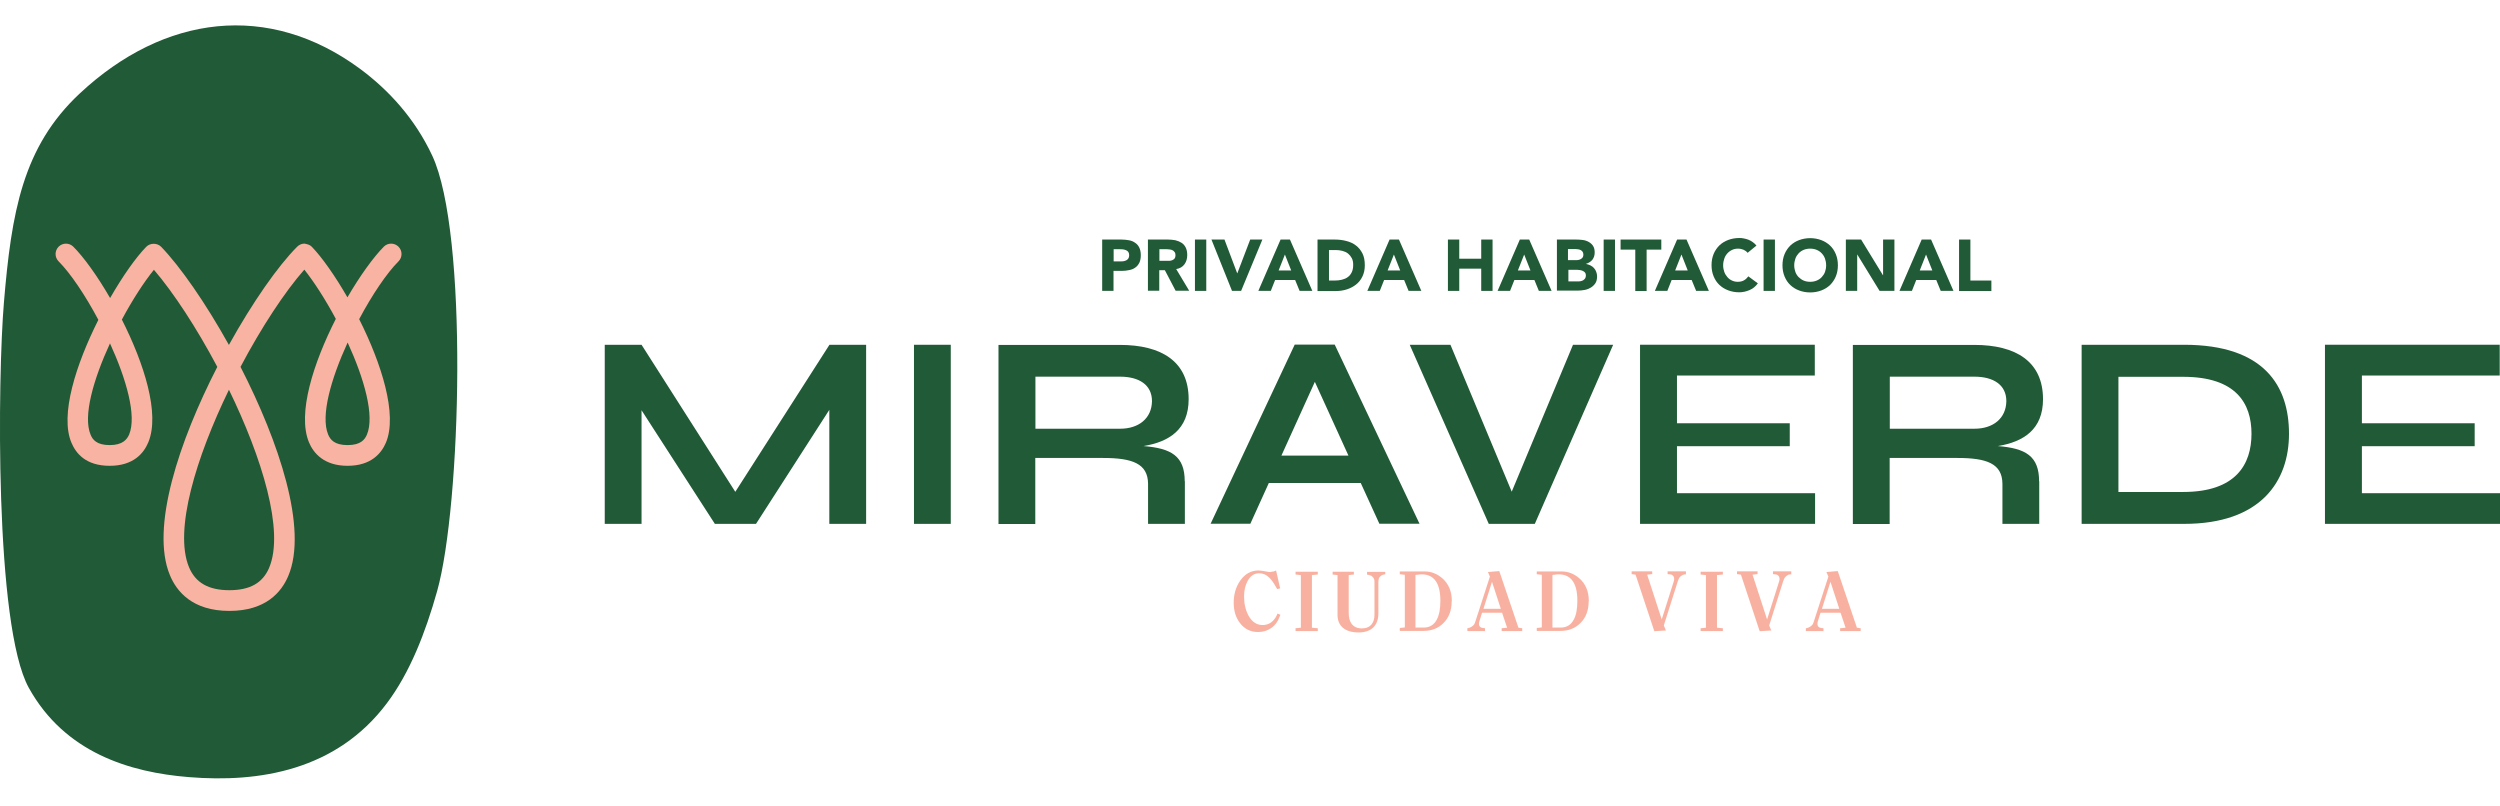
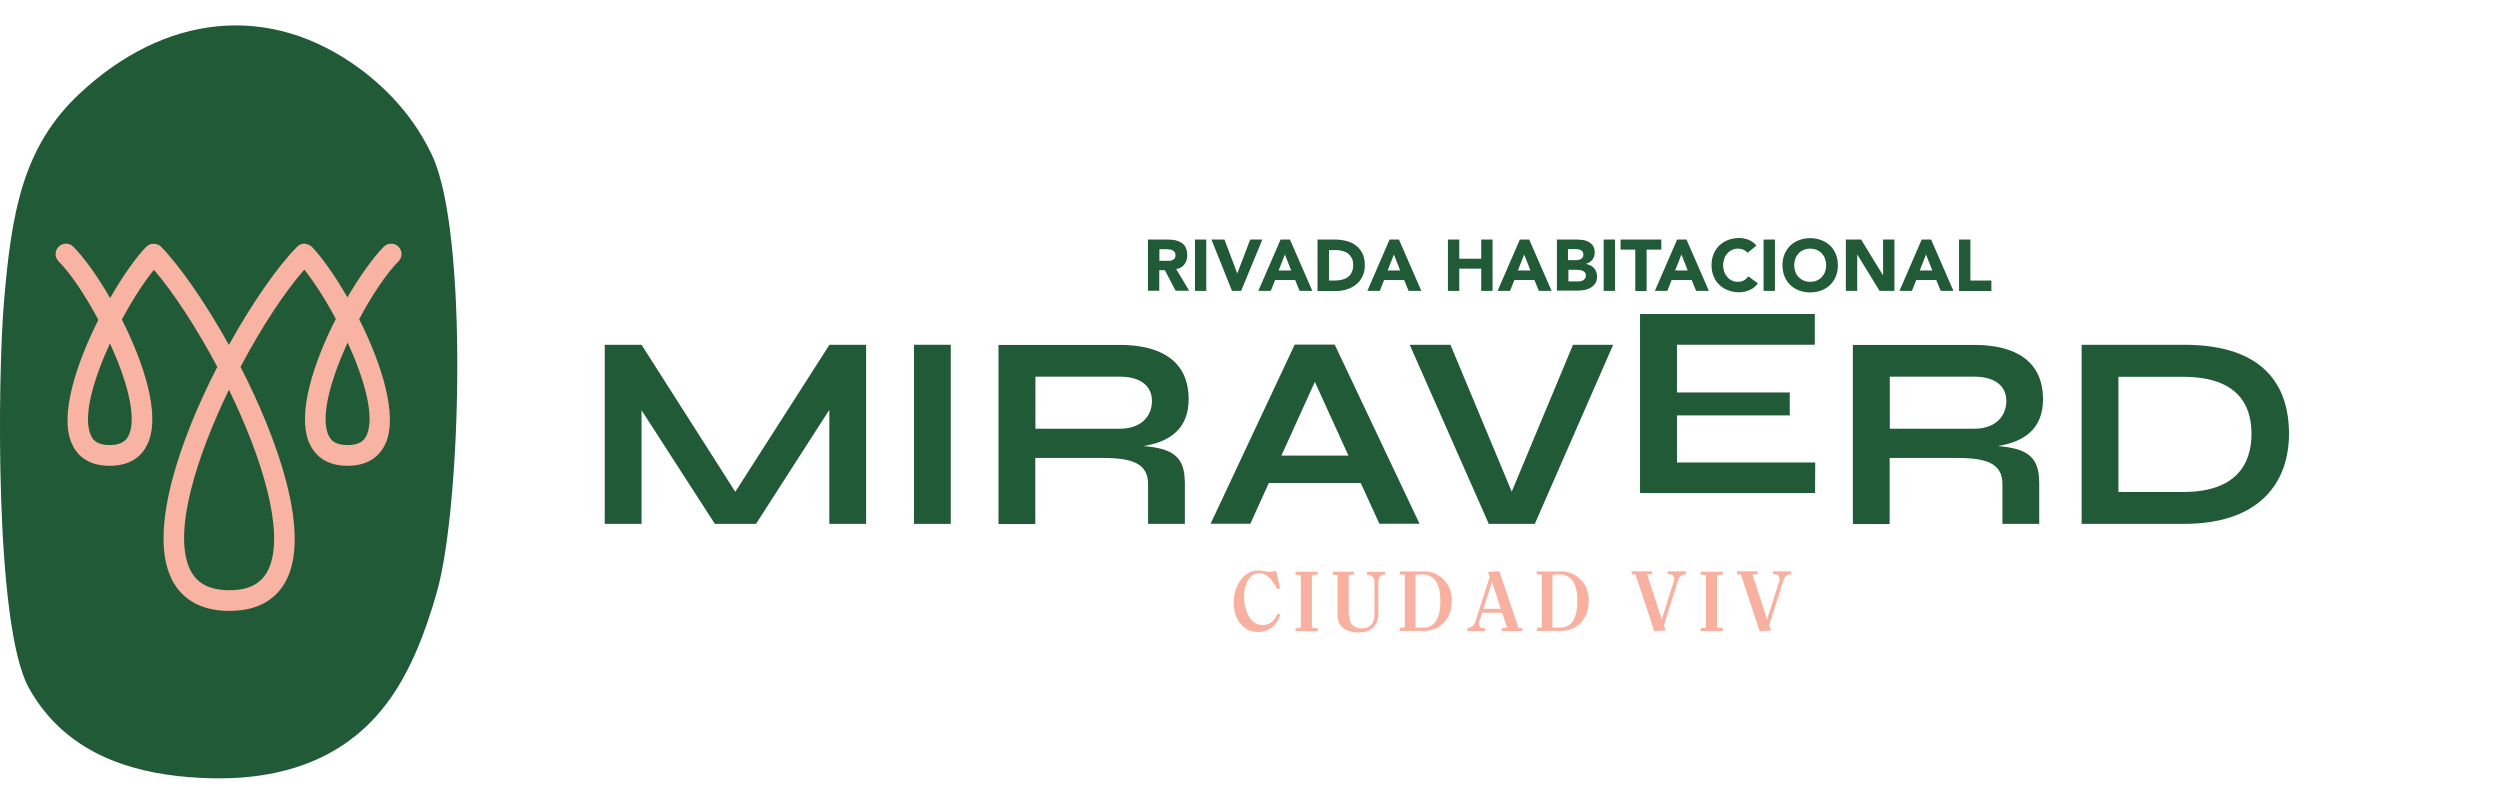
<svg xmlns="http://www.w3.org/2000/svg" id="Capa_3" data-name="Capa 3" viewBox="0 0 178.67 57.63">
  <defs>
    <style>
      .cls-1 {
        fill: #f8b1a1;
      }

      .cls-2 {
        fill: #f8b3a2;
      }

      .cls-3 {
        fill: #215a36;
      }
    </style>
  </defs>
  <g>
    <path class="cls-3" d="m61.9,24.64v12.8h-2.63v-8.15l-5.24,8.15h-2.94l-5.24-8.12v8.12h-2.63v-12.8h2.63l6.7,10.51,6.73-10.51h2.63Z" />
    <path class="cls-3" d="m67.95,24.64v12.8h-2.63v-12.8h2.63Z" />
    <path class="cls-3" d="m84.68,34.39v3.05h-2.63v-2.86c-.01-1.46-1.14-1.85-3.22-1.85h-4.84v4.72h-2.63v-12.8h8.68c2.96,0,4.91,1.18,4.91,3.88,0,2.16-1.39,3.05-3.23,3.35,1.99.16,2.95.71,2.95,2.52Zm-4.63-3.75c1.34,0,2.26-.74,2.28-1.97,0-1.17-.93-1.75-2.28-1.75h-6.05v3.72h6.05Z" />
    <path class="cls-3" d="m97.26,34.52h-6.58l-1.32,2.91h-2.84l6.01-12.8h2.86l6.06,12.8h-2.87l-1.33-2.91Zm-.89-1.96l-2.4-5.27-2.39,5.27h4.79Z" />
    <path class="cls-3" d="m115.29,24.64l-5.6,12.8h-3.29l-5.65-12.8h2.91l4.38,10.5,4.38-10.5h2.86Z" />
-     <path class="cls-3" d="m129.72,35.24v2.2h-12.51v-12.8h12.49v2.2h-9.85v3.41h8.06v1.64h-8.06v3.36h9.88Z" />
+     <path class="cls-3" d="m129.72,35.24h-12.51v-12.8h12.49v2.2h-9.85v3.41h8.06v1.64h-8.06v3.36h9.88Z" />
    <path class="cls-3" d="m145.74,34.39v3.05h-2.63v-2.86c-.01-1.46-1.14-1.85-3.22-1.85h-4.84v4.72h-2.63v-12.8h8.68c2.96,0,4.91,1.18,4.91,3.88,0,2.16-1.39,3.05-3.23,3.35,1.99.16,2.95.71,2.95,2.52Zm-4.63-3.75c1.34,0,2.26-.74,2.28-1.97,0-1.17-.93-1.75-2.28-1.75h-6.05v3.72h6.05Z" />
    <path class="cls-3" d="m163.59,31c0,3.39-2,6.44-7.5,6.44h-7.32v-12.8h7.32c5.76,0,7.5,2.97,7.5,6.36Zm-2.68,0c0-2.17-1.1-4.07-4.88-4.07h-4.63v8.23h4.63c3.78,0,4.88-1.99,4.88-4.16Z" />
-     <path class="cls-3" d="m178.67,35.24v2.2h-12.51v-12.8h12.49v2.2h-9.85v3.41h8.06v1.64h-8.06v3.36h9.88Z" />
  </g>
  <g>
-     <path class="cls-3" d="m78.78,17.12h1.36c.19,0,.37.02.54.05s.32.09.44.18c.13.08.23.2.3.34.07.14.11.32.11.54s-.03.39-.1.54c-.07.14-.16.26-.29.35-.12.09-.26.15-.43.18-.17.04-.35.06-.54.06h-.59v1.43h-.81v-3.67Zm.81,1.56h.54c.07,0,.14,0,.21-.02s.13-.04.18-.07c.05-.03.1-.08.13-.13s.05-.13.05-.22c0-.09-.02-.17-.06-.23s-.1-.1-.17-.13c-.07-.03-.14-.05-.23-.06-.08,0-.16-.01-.24-.01h-.41v.87Z" />
    <path class="cls-3" d="m82.05,17.12h1.42c.19,0,.36.02.53.05.17.04.31.1.44.18.13.08.23.2.3.34s.11.32.11.54c0,.26-.07.48-.2.66s-.33.3-.59.34l.93,1.55h-.97l-.77-1.47h-.4v1.47h-.81v-3.67Zm.81,1.52h.48c.07,0,.15,0,.23,0,.08,0,.15-.02.22-.05.07-.03.12-.07.16-.12.04-.06.06-.13.06-.23,0-.09-.02-.17-.06-.22-.04-.06-.09-.1-.14-.13s-.13-.05-.2-.06c-.08-.01-.15-.02-.22-.02h-.53v.84Z" />
    <path class="cls-3" d="m85.4,17.12h.81v3.67h-.81v-3.67Z" />
    <path class="cls-3" d="m86.59,17.12h.92l.91,2.41h.01l.92-2.41h.87l-1.52,3.67h-.65l-1.47-3.67Z" />
    <path class="cls-3" d="m91.52,17.12h.67l1.6,3.67h-.91l-.32-.78h-1.43l-.31.78h-.89l1.59-3.67Zm.31,1.07l-.45,1.14h.9l-.45-1.14Z" />
    <path class="cls-3" d="m94.16,17.12h1.21c.29,0,.57.03.84.1s.5.17.69.32c.2.15.35.34.47.57.12.24.17.52.17.86,0,.3-.06.56-.17.79-.11.23-.26.42-.45.57s-.41.27-.66.35c-.25.08-.51.12-.78.12h-1.32v-3.67Zm.81,2.93h.42c.19,0,.36-.02.52-.06.16-.04.3-.1.42-.19.12-.09.21-.2.28-.35.07-.14.1-.32.1-.53,0-.18-.03-.34-.1-.47s-.16-.24-.27-.33c-.11-.09-.25-.15-.4-.19s-.32-.06-.48-.06h-.48v2.18Z" />
    <path class="cls-3" d="m99.31,17.12h.67l1.6,3.67h-.91l-.32-.78h-1.43l-.31.78h-.89l1.59-3.67Zm.31,1.07l-.45,1.14h.9l-.45-1.14Z" />
    <path class="cls-3" d="m103.48,17.12h.81v1.37h1.57v-1.37h.81v3.67h-.81v-1.59h-1.57v1.59h-.81v-3.67Z" />
    <path class="cls-3" d="m108.62,17.12h.67l1.6,3.67h-.91l-.32-.78h-1.43l-.31.78h-.89l1.59-3.67Zm.31,1.07l-.45,1.14h.9l-.45-1.14Z" />
    <path class="cls-3" d="m111.26,17.12h1.37c.16,0,.32.01.48.03.16.02.31.07.43.14.13.07.23.16.31.28.08.12.12.28.12.48s-.06.38-.17.52c-.12.14-.27.23-.46.29h0c.12.03.23.06.33.11s.18.11.25.19c.07.08.13.17.16.27.04.1.06.21.06.33,0,.19-.04.36-.12.48s-.19.23-.32.31-.28.14-.44.17c-.16.03-.33.05-.49.05h-1.5v-3.67Zm.81,1.47h.59c.06,0,.12,0,.18-.02.06-.01.11-.04.16-.07.05-.03.09-.07.12-.12.03-.05.04-.11.04-.19,0-.08-.02-.14-.05-.19-.03-.05-.08-.09-.13-.12-.05-.03-.11-.05-.18-.06-.07-.01-.13-.02-.19-.02h-.55v.78Zm0,1.52h.73c.06,0,.12,0,.19-.02.06-.01.12-.04.17-.07.05-.03.09-.08.13-.13.03-.06.05-.12.05-.2,0-.09-.02-.16-.06-.21-.04-.05-.1-.09-.16-.12-.07-.03-.14-.05-.21-.06-.08,0-.15-.02-.21-.02h-.61v.84Z" />
    <path class="cls-3" d="m114.61,17.12h.81v3.67h-.81v-3.67Z" />
    <path class="cls-3" d="m116.87,17.84h-1.05v-.72h2.91v.72h-1.05v2.96h-.81v-2.96Z" />
    <path class="cls-3" d="m119.86,17.12h.67l1.6,3.67h-.91l-.32-.78h-1.43l-.31.78h-.89l1.59-3.67Zm.31,1.07l-.45,1.14h.9l-.45-1.14Z" />
    <path class="cls-3" d="m124.9,18.07c-.08-.1-.18-.17-.29-.22-.12-.05-.25-.08-.4-.08s-.29.03-.42.09-.24.14-.34.25c-.1.11-.17.23-.22.38-.05.14-.08.3-.08.47s.03.33.08.47.13.27.22.37c.09.11.2.19.33.25.13.06.26.09.41.09.17,0,.31-.03.44-.1.13-.07.23-.17.32-.29l.68.5c-.16.22-.35.38-.59.48-.24.1-.48.16-.74.16-.29,0-.55-.05-.79-.14-.24-.09-.45-.22-.63-.39-.18-.17-.31-.37-.41-.61s-.15-.51-.15-.8.05-.56.15-.8.24-.44.41-.61c.18-.17.39-.3.63-.39.24-.09.51-.14.79-.14.1,0,.21,0,.32.03.11.02.22.05.33.09s.21.1.31.17.19.15.27.25l-.62.51Z" />
    <path class="cls-3" d="m126.04,17.12h.81v3.67h-.81v-3.67Z" />
    <path class="cls-3" d="m127.39,18.96c0-.29.05-.56.15-.8s.24-.44.41-.61c.18-.17.39-.3.63-.39.24-.09.51-.14.79-.14s.55.05.79.14c.24.09.45.22.63.39.18.17.31.37.41.61s.15.51.15.8-.05.56-.15.8-.24.44-.41.61c-.18.17-.39.3-.63.39-.24.09-.51.14-.79.14s-.55-.05-.79-.14c-.24-.09-.45-.22-.63-.39-.18-.17-.31-.37-.41-.61s-.15-.51-.15-.8Zm.84,0c0,.17.03.33.08.47s.13.27.23.37.22.19.36.25.3.09.47.09.33-.03.47-.09.26-.14.36-.25.18-.23.23-.37c.05-.14.08-.3.08-.47s-.03-.33-.08-.47c-.05-.15-.13-.27-.23-.38-.1-.11-.22-.19-.36-.25s-.3-.09-.47-.09-.33.03-.47.09-.26.14-.36.25c-.1.11-.18.23-.23.38-.05.14-.08.3-.08.47Z" />
    <path class="cls-3" d="m131.91,17.12h1.1l1.56,2.55h.01v-2.55h.81v3.67h-1.06l-1.6-2.61h0v2.61h-.81v-3.67Z" />
    <path class="cls-3" d="m137.34,17.12h.67l1.6,3.67h-.91l-.32-.78h-1.43l-.31.78h-.89l1.59-3.67Zm.31,1.07l-.45,1.14h.9l-.45-1.14Z" />
    <path class="cls-3" d="m140.01,17.12h.81v2.93h1.5v.75h-2.31v-3.67Z" />
  </g>
  <path class="cls-3" d="m2.06,49.16h0c2.57,4.63,7.2,6.04,11.45,6.38,5.02.41,10.53-.48,14.13-5.27,1.66-2.2,2.77-5.07,3.6-8.02,1.72-6.12,2.24-25.6-.35-31.13-1.25-2.67-3.13-4.7-5.17-6.21C19.2.11,11.74,1.04,5.7,6.68,1.61,10.5.82,15.18.28,21.62c-.44,5.22-.68,23.1,1.78,27.54Z" />
  <path class="cls-2" d="m16.39,43.66c-2.64,0-3.77-1.39-4.25-2.56-1.4-3.38.66-9.57,3.39-14.88-1.48-2.79-3.13-5.31-4.53-6.94-.72.89-1.54,2.16-2.29,3.56,1.58,3.12,2.74,6.73,1.89,8.77-.32.77-1.05,1.68-2.76,1.68s-2.41-.89-2.73-1.64c-.85-1.99.33-5.63,1.92-8.79-.94-1.77-2-3.34-2.84-4.18-.29-.29-.29-.76,0-1.05.29-.29.76-.29,1.05,0,.75.75,1.71,2.08,2.63,3.67.9-1.57,1.84-2.9,2.58-3.66.28-.29.79-.29,1.07,0,1.37,1.42,3.17,4.01,4.84,7.01,1.69-3.05,3.52-5.66,4.88-7.02.14-.14.33-.22.52-.22.2.04.39.08.53.23.72.75,1.65,2.06,2.54,3.61.91-1.56,1.86-2.87,2.6-3.62.29-.29.76-.29,1.05,0,.29.29.29.76,0,1.05-.83.83-1.88,2.38-2.81,4.13,1.59,3.16,2.76,6.82,1.91,8.83-.32.75-1.05,1.65-2.74,1.65s-2.44-.91-2.76-1.68c-.85-2.06.33-5.69,1.92-8.82-.74-1.38-1.55-2.64-2.25-3.52-1.4,1.59-3.07,4.13-4.56,6.95,2.75,5.36,4.84,11.59,3.41,14.95-.48,1.14-1.6,2.49-4.2,2.49Zm-.03-15.8c-2.33,4.8-3.95,10.04-2.85,12.68.46,1.11,1.4,1.64,2.88,1.64s2.38-.52,2.84-1.59c1.12-2.63-.51-7.89-2.87-12.74Zm8.48-3.37c-1.18,2.57-1.94,5.23-1.39,6.56.15.36.44.76,1.39.76s1.23-.4,1.38-.74c.57-1.34-.19-4.01-1.37-6.58Zm-16.98.05c-1.18,2.57-1.95,5.21-1.38,6.54.14.34.43.73,1.36.73s1.24-.41,1.39-.76c.55-1.32-.2-3.96-1.37-6.51Z" />
  <g>
    <path class="cls-1" d="m91.51,43.92l-.06.16c-.12.34-.32.61-.59.8-.27.19-.59.29-.94.29-.54,0-.98-.21-1.3-.64-.3-.39-.45-.87-.45-1.45,0-.62.16-1.15.47-1.59.34-.48.77-.72,1.31-.72.1,0,.3.03.59.08.12.03.2.04.24.03.13-.02.21-.03.24-.04.03,0,.09-.03.18-.07l.29,1.28-.21.05-.08-.13c-.18-.33-.35-.56-.5-.7-.21-.2-.44-.3-.71-.3-.35,0-.62.18-.82.54-.17.31-.26.68-.26,1.11,0,.53.11.99.32,1.38.25.45.59.67,1.01.67.22,0,.42-.06.59-.18.17-.12.31-.29.41-.5l.06-.14.19.08Z" />
    <path class="cls-1" d="m94.18,45.1h-1.59v-.2l.38-.04v-3.76l-.38-.04v-.2h1.59v.2l-.42.04v3.76l.42.04v.2Z" />
    <path class="cls-1" d="m99,41.05c-.05,0-.11,0-.17.03s-.11.04-.15.08c-.07.06-.12.13-.14.2-.02.07-.03.17-.03.29v2.19c0,.4-.11.72-.32.96-.24.26-.61.4-1.09.4s-.86-.11-1.12-.33c-.26-.22-.39-.53-.39-.92v-2.85l-.35-.04v-.2h1.52v.2l-.37.04v2.69c0,.33.06.58.19.77.16.23.41.35.75.35.31,0,.54-.1.7-.3.14-.17.2-.41.2-.69v-2.27c0-.11,0-.2-.03-.26-.02-.06-.06-.13-.13-.19-.03-.03-.09-.07-.17-.09-.08-.03-.14-.04-.2-.04v-.2h1.3v.2Z" />
    <path class="cls-1" d="m103.75,42.96c0,.65-.19,1.17-.58,1.56-.37.38-.85.57-1.44.57h-1.69v-.21l.36-.04v-3.76l-.36-.04v-.2h1.79c.45,0,.86.16,1.23.47.47.4.7.95.7,1.65Zm-.81-.03c0-.67-.13-1.16-.38-1.47-.22-.27-.53-.41-.93-.41-.08,0-.2,0-.37.03-.02,0-.06,0-.1.01v3.76h.6c.41,0,.72-.19.92-.56.18-.33.26-.78.26-1.36Z" />
    <path class="cls-1" d="m108.8,45.1h-1.48v-.2l.39-.04-.36-1.07h-1.43l-.18.58c-.03.07-.04.14-.04.21,0,.05,0,.1.03.15.02.04.05.08.09.1.04.03.12.05.23.06.02,0,.04,0,.08.01v.2h-1.26v-.2c.1-.01.2-.05.29-.1.09-.06.15-.11.19-.17s.07-.14.1-.24l1.03-3.18-.14-.33.81-.07,1.37,4.05.27.04v.2Zm-1.54-1.59l-.63-1.93-.61,1.93h1.24Z" />
    <path class="cls-1" d="m113.54,42.96c0,.65-.19,1.17-.58,1.56-.37.38-.85.57-1.44.57h-1.69v-.21l.36-.04v-3.76l-.36-.04v-.2h1.79c.45,0,.86.16,1.23.47.47.4.7.95.7,1.65Zm-.81-.03c0-.67-.13-1.16-.38-1.47-.22-.27-.53-.41-.93-.41-.08,0-.2,0-.37.03-.02,0-.06,0-.1.01v3.76h.6c.41,0,.72-.19.92-.56.18-.33.26-.78.26-1.36Z" />
    <path class="cls-1" d="m120.5,41.05c-.07,0-.13,0-.16.01s-.09.03-.16.08c-.07.04-.12.09-.16.15s-.07.15-.11.25l-1,3.16.15.36-.83.05-1.34-4.04-.28-.04v-.2h1.47v.2l-.36.04,1.04,3.2.86-2.72s.03-.1.03-.16c0-.14-.05-.24-.15-.3-.04-.02-.09-.04-.15-.04s-.11-.01-.17-.02v-.2h1.31v.2Z" />
    <path class="cls-1" d="m123.13,45.1h-1.59v-.2l.38-.04v-3.76l-.38-.04v-.2h1.59v.2l-.42.04v3.76l.42.04v.2Z" />
    <path class="cls-1" d="m128.02,41.05c-.07,0-.13,0-.16.01-.03,0-.09.03-.15.08s-.12.09-.16.15c-.04.06-.07.15-.11.25l-1,3.16.15.36-.83.05-1.34-4.04-.28-.04v-.2h1.47v.2l-.36.04,1.04,3.2.86-2.72s.03-.1.03-.16c0-.14-.05-.24-.15-.3-.04-.02-.09-.04-.15-.04s-.11-.01-.17-.02v-.2h1.31v.2Z" />
-     <path class="cls-1" d="m132.99,45.1h-1.48v-.2l.39-.04-.36-1.07h-1.43l-.18.58c-.03.07-.04.14-.04.21,0,.05,0,.1.03.15.02.04.05.08.09.1.04.03.12.05.23.06.02,0,.04,0,.08.01v.2h-1.26v-.2c.11-.01.2-.05.29-.1.09-.06.15-.11.19-.17.04-.06.07-.14.1-.24l1.03-3.18-.14-.33.81-.07,1.37,4.05.27.04v.2Zm-1.54-1.59l-.63-1.93-.61,1.93h1.24Z" />
  </g>
</svg>